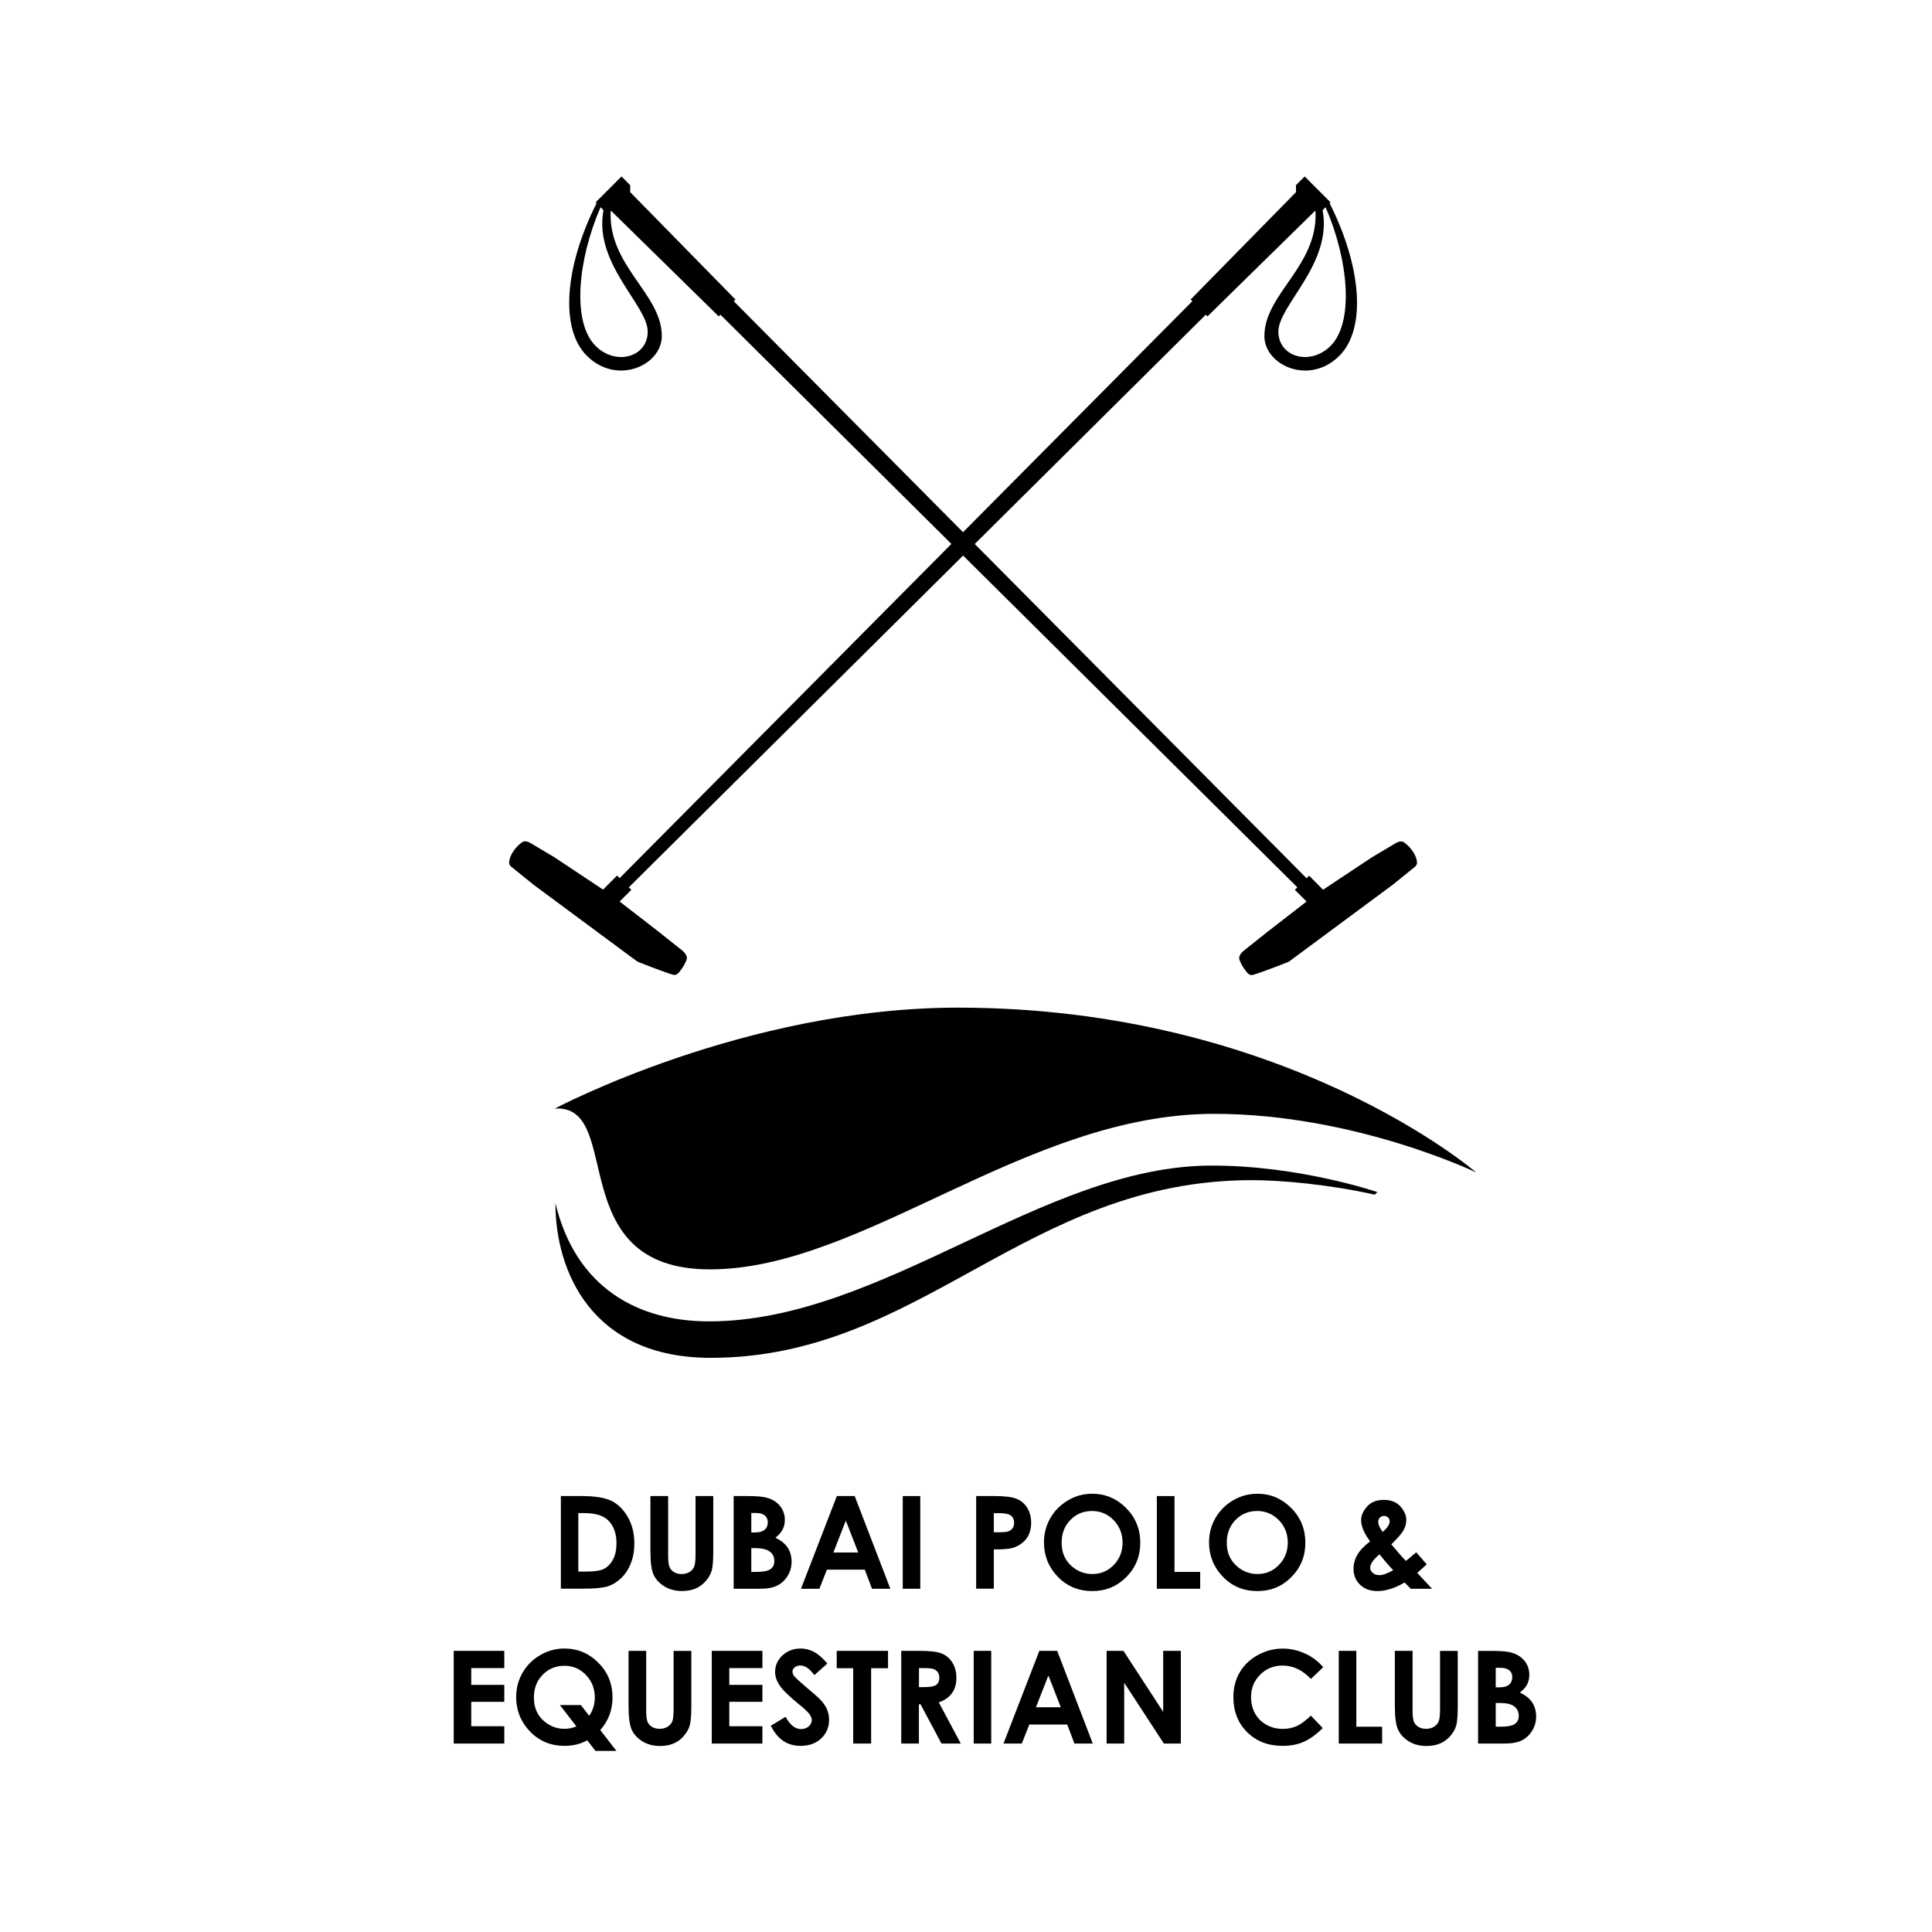
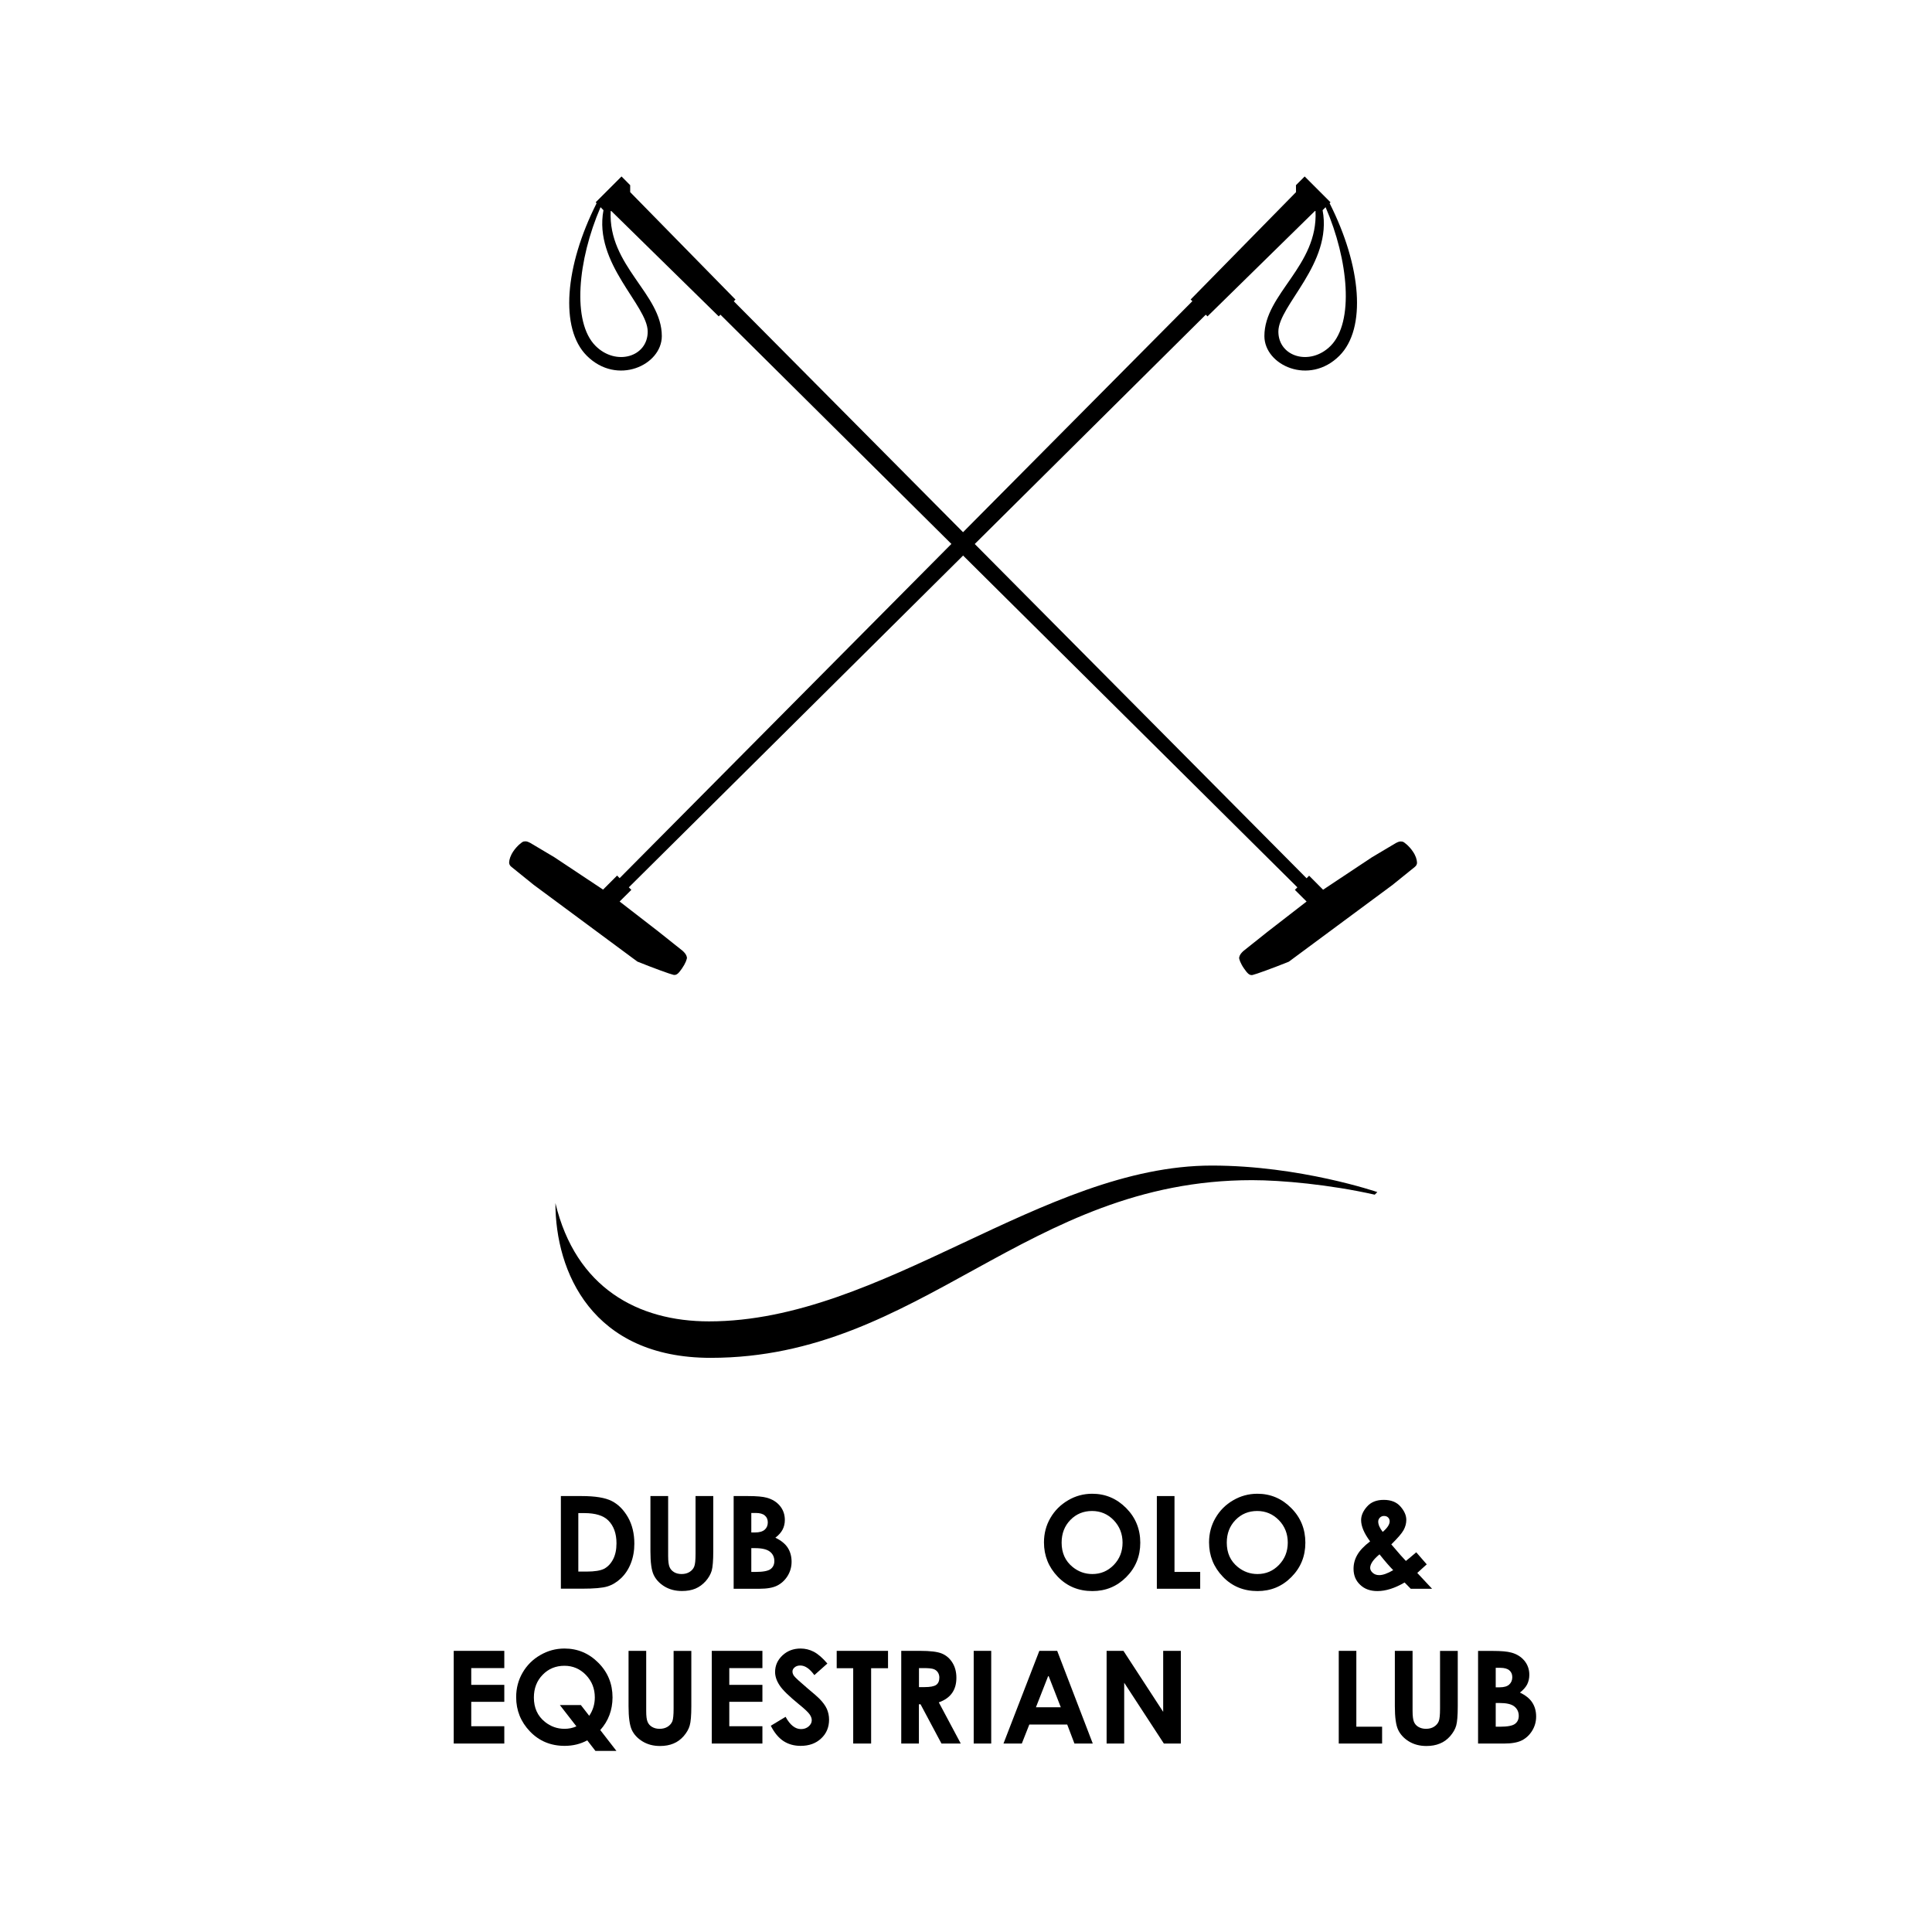
<svg xmlns="http://www.w3.org/2000/svg" version="1.1" id="Layer_1" x="0px" y="0px" viewBox="0 0 283.46 283.46" style="enable-background:new 0 0 283.46 283.46;" xml:space="preserve">
  <style type="text/css">
	.st0{fill:#000000;}
</style>
  <g>
    <g>
-       <path class="st0" d="M104.17,186.24c-21.85,0-12.43-24.26-22.77-23.59c0,0,27.82-14.81,59.16-14.81    c48.08,0,76.02,24.18,76.02,24.18s-17.83-8.6-38.47-8.6C150.49,163.43,126.62,186.24,104.17,186.24z" />
      <path class="st0" d="M183.69,173.15c-33.16,0-48.56,26.07-79.42,26.07c-17.43,0-22.78-12.66-22.78-22.7    c2.99,12.44,12.11,17.35,22.54,17.35c25.42,0,48.95-22.86,73.76-22.86c12.96,0,24.29,3.89,24.29,3.89l-0.38,0.38    C195.07,173.79,188.01,173.15,183.69,173.15z" />
      <g>
        <path class="st0" d="M90.91,132.27l1.72-1.71l-0.37-0.37l84.65-84.02l0.25,0.25l15.76-15.46l0.09,0c0.4,8.08-7.5,12.13-7.5,18.35     c0,4.28,6.59,7.31,11.01,2.88c3.99-3.99,3.23-13.13-1.44-22.37l0.13-0.14l-3.79-3.79l-1.28,1.28l0.01,1.02l-15.46,15.75     l0.25,0.25l-84.03,84.65l-0.37-0.38l-2.06,2.06l-7.15-4.75l-3.53-2.1c-0.46-0.23-0.6-0.27-0.99-0.2     c-0.21,0.04-0.98,0.66-1.5,1.44c-0.44,0.66-0.58,1.19-0.61,1.6c-0.01,0.22,0.07,0.48,0.33,0.67l3.27,2.64l15.21,11.26     c2.25,0.91,4.89,1.87,5.31,1.95c0.49,0.09,0.78-0.29,1.24-0.94c0.51-0.73,0.77-1.43,0.72-1.64c-0.08-0.4-0.31-0.65-0.63-0.95     l-3.58-2.85L90.91,132.27z M187.56,48.65c0-3.86,7.97-9.97,6.49-17.81l0.44-0.44c3.36,7.75,4.21,16.86,0.73,20.35     C192.23,53.74,187.57,52.38,187.56,48.65z" />
        <path class="st0" d="M186.02,136.67l-3.58,2.85c-0.32,0.3-0.55,0.55-0.63,0.95c-0.05,0.2,0.2,0.9,0.72,1.64     c0.46,0.65,0.76,1.03,1.24,0.94c0.42-0.08,3.07-1.04,5.32-1.95l15.21-11.26l3.27-2.64c0.25-0.19,0.35-0.45,0.33-0.67     c-0.03-0.42-0.16-0.94-0.61-1.6c-0.52-0.78-1.29-1.4-1.5-1.44c-0.39-0.07-0.54-0.03-0.99,0.2l-3.53,2.1l-7.15,4.75l-2.05-2.06     l-0.37,0.38L107.66,44.2l0.25-0.25L92.46,28.19l0-1.02l-1.27-1.28l-3.79,3.79l0.13,0.14c-4.67,9.24-5.42,18.39-1.44,22.37     c4.43,4.43,11.01,1.4,11.01-2.88c0-6.22-7.9-10.27-7.5-18.35l0.09,0l15.76,15.46l0.25-0.25l84.65,84.02l-0.37,0.37l1.72,1.71     L186.02,136.67z M87.38,50.75c-3.49-3.49-2.63-12.59,0.73-20.35l0.43,0.44c-1.47,7.84,6.49,13.95,6.49,17.81     C95.04,52.38,90.37,53.74,87.38,50.75z" />
      </g>
    </g>
    <g>
      <path class="st0" d="M82.28,219.5h3.07c1.98,0,3.45,0.24,4.41,0.73c0.96,0.49,1.75,1.29,2.38,2.39c0.62,1.1,0.93,2.39,0.93,3.86    c0,1.05-0.17,2.01-0.52,2.9c-0.35,0.88-0.83,1.6-1.44,2.18c-0.61,0.58-1.28,0.98-1.99,1.2c-0.71,0.22-1.95,0.33-3.72,0.33h-3.11    V219.5z M84.85,222v8.58h1.21c1.18,0,2.04-0.14,2.57-0.41c0.53-0.28,0.97-0.73,1.31-1.37c0.34-0.64,0.51-1.44,0.51-2.37    c0-1.44-0.41-2.56-1.21-3.36c-0.73-0.72-1.9-1.07-3.51-1.07H84.85z" />
      <path class="st0" d="M95.43,219.5h2.6v8.79c0,0.76,0.07,1.29,0.2,1.61c0.13,0.32,0.35,0.57,0.66,0.76    c0.3,0.18,0.67,0.28,1.11,0.28c0.46,0,0.85-0.1,1.18-0.31c0.33-0.21,0.56-0.48,0.68-0.8c0.13-0.32,0.19-0.94,0.19-1.86v-8.47h2.6    v8.1c0,1.37-0.08,2.32-0.23,2.85c-0.16,0.53-0.45,1.04-0.88,1.53c-0.44,0.49-0.94,0.86-1.51,1.1c-0.57,0.24-1.23,0.35-1.98,0.35    c-0.99,0-1.84-0.23-2.58-0.68c-0.73-0.45-1.25-1.02-1.57-1.7c-0.32-0.68-0.47-1.83-0.47-3.45V219.5z" />
      <path class="st0" d="M107.64,233.1v-13.6h2.13c1.24,0,2.14,0.08,2.72,0.24c0.81,0.22,1.46,0.62,1.94,1.2    c0.48,0.58,0.72,1.27,0.72,2.07c0,0.51-0.11,0.99-0.33,1.41c-0.22,0.42-0.57,0.82-1.06,1.19c0.82,0.39,1.43,0.88,1.81,1.46    c0.38,0.59,0.57,1.28,0.57,2.07c0,0.76-0.2,1.46-0.59,2.09c-0.4,0.63-0.91,1.1-1.53,1.41c-0.62,0.31-1.48,0.46-2.58,0.46H107.64z     M110.23,221.97v2.87h0.56c0.63,0,1.1-0.14,1.4-0.4c0.31-0.27,0.46-0.63,0.46-1.08c0-0.43-0.15-0.77-0.44-1.01    c-0.29-0.25-0.73-0.37-1.32-0.37H110.23z M110.23,227.14v3.49h0.65c1.07,0,1.8-0.14,2.17-0.41c0.37-0.27,0.56-0.67,0.56-1.18    c0-0.59-0.22-1.05-0.66-1.39c-0.44-0.34-1.17-0.51-2.18-0.51H110.23z" />
-       <path class="st0" d="M122.78,219.5h2.62l5.23,13.6h-2.69l-1.06-2.8h-5.56l-1.1,2.8h-2.7L122.78,219.5z M124.1,223.11l-1.83,4.67    h3.65L124.1,223.11z" />
-       <path class="st0" d="M132.45,219.5h2.57v13.6h-2.57V219.5z" />
-       <path class="st0" d="M143.22,219.5h2.74c1.48,0,2.55,0.14,3.21,0.41c0.66,0.27,1.17,0.71,1.55,1.33c0.38,0.61,0.57,1.35,0.57,2.2    c0,0.95-0.25,1.74-0.74,2.36c-0.5,0.63-1.17,1.07-2.02,1.32c-0.5,0.14-1.41,0.21-2.72,0.21v5.76h-2.59V219.5z M145.8,224.81h0.82    c0.65,0,1.1-0.05,1.35-0.14c0.25-0.1,0.45-0.25,0.6-0.46c0.14-0.21,0.22-0.47,0.22-0.78c0-0.52-0.2-0.91-0.61-1.15    c-0.29-0.18-0.84-0.27-1.64-0.27h-0.73V224.81z" />
      <path class="st0" d="M160.25,219.16c1.93,0,3.58,0.7,4.97,2.09c1.38,1.39,2.08,3.09,2.08,5.09c0,1.99-0.68,3.66-2.05,5.04    c-1.37,1.38-3.02,2.06-4.97,2.06c-2.04,0-3.73-0.7-5.09-2.11c-1.35-1.41-2.02-3.09-2.02-5.03c0-1.3,0.31-2.5,0.94-3.58    c0.63-1.09,1.5-1.96,2.6-2.6C157.79,219.48,158.98,219.16,160.25,219.16z M160.22,221.69c-1.26,0-2.32,0.44-3.17,1.31    c-0.86,0.88-1.29,1.99-1.29,3.34c0,1.51,0.54,2.69,1.62,3.57c0.84,0.68,1.8,1.03,2.89,1.03c1.23,0,2.27-0.44,3.14-1.33    c0.86-0.89,1.29-1.98,1.29-3.28c0-1.29-0.44-2.39-1.3-3.29C162.53,222.14,161.47,221.69,160.22,221.69z" />
      <path class="st0" d="M169.73,219.5h2.59v11.13h3.77v2.47h-6.36V219.5z" />
      <path class="st0" d="M184.48,219.16c1.93,0,3.58,0.7,4.96,2.09c1.39,1.39,2.08,3.09,2.08,5.09c0,1.99-0.68,3.66-2.05,5.04    c-1.36,1.38-3.02,2.06-4.97,2.06c-2.04,0-3.74-0.7-5.09-2.11c-1.35-1.41-2.02-3.09-2.02-5.03c0-1.3,0.31-2.5,0.94-3.58    c0.63-1.09,1.49-1.96,2.6-2.6C182.02,219.48,183.21,219.16,184.48,219.16z M184.45,221.69c-1.26,0-2.32,0.44-3.17,1.31    c-0.86,0.88-1.29,1.99-1.29,3.34c0,1.51,0.54,2.69,1.62,3.57c0.84,0.68,1.8,1.03,2.89,1.03c1.23,0,2.27-0.44,3.14-1.33    c0.86-0.89,1.3-1.98,1.3-3.28c0-1.29-0.43-2.39-1.3-3.29C186.76,222.14,185.7,221.69,184.45,221.69z" />
      <path class="st0" d="M207.79,227.75l1.54,1.77l-0.7,0.63l-0.69,0.63l2.17,2.32h-3.13l-0.9-0.92c-1.43,0.84-2.76,1.26-3.99,1.26    c-1.04,0-1.89-0.3-2.53-0.92c-0.65-0.61-0.97-1.39-0.97-2.35c0-0.72,0.18-1.4,0.55-2.04c0.36-0.64,0.99-1.3,1.88-1.98    c-0.88-1.18-1.32-2.22-1.32-3.12c0-0.67,0.29-1.34,0.87-1.99c0.58-0.66,1.4-0.98,2.45-0.98c1.07,0,1.88,0.32,2.45,0.97    c0.57,0.65,0.86,1.3,0.86,1.96c0,0.52-0.13,1.01-0.39,1.49c-0.26,0.48-0.86,1.18-1.81,2.11c1.1,1.3,1.82,2.11,2.14,2.43    C206.47,228.86,206.98,228.45,207.79,227.75z M204.41,230.37c-0.47-0.47-1.15-1.24-2.01-2.32c-0.92,0.76-1.37,1.42-1.37,1.99    c0,0.26,0.13,0.51,0.38,0.73c0.25,0.22,0.56,0.33,0.95,0.33C202.89,231.1,203.58,230.86,204.41,230.37z M202.87,224.76    c0.68-0.58,1.02-1.1,1.02-1.55c0-0.23-0.08-0.43-0.23-0.57c-0.15-0.15-0.36-0.22-0.61-0.22c-0.23,0-0.43,0.08-0.6,0.25    c-0.16,0.17-0.24,0.36-0.24,0.58C202.21,223.69,202.43,224.19,202.87,224.76z" />
      <path class="st0" d="M66.57,242.21h7.42v2.53h-4.85v2.46h4.85v2.49h-4.85v3.58h4.85v2.54h-7.42V242.21z" />
      <path class="st0" d="M88.07,253.83l2.37,3.06h-3.08l-1.2-1.55c-0.99,0.54-2.1,0.81-3.32,0.81c-2.04,0-3.74-0.71-5.09-2.12    c-1.35-1.41-2.02-3.09-2.02-5.03c0-1.3,0.31-2.49,0.94-3.58c0.63-1.09,1.5-1.96,2.6-2.59c1.1-0.64,2.28-0.96,3.55-0.96    c1.93,0,3.59,0.7,4.97,2.09c1.39,1.39,2.08,3.09,2.08,5.09C89.86,250.9,89.27,252.49,88.07,253.83z M86.45,251.74    c0.55-0.81,0.82-1.71,0.82-2.7c0-1.29-0.43-2.38-1.3-3.29c-0.87-0.9-1.92-1.35-3.16-1.35c-1.27,0-2.34,0.44-3.19,1.32    c-0.86,0.88-1.29,1.99-1.29,3.34c0,1.51,0.54,2.7,1.62,3.57c0.85,0.68,1.8,1.02,2.88,1.02c0.61,0,1.2-0.12,1.74-0.36l-2.43-3.13    h3.08L86.45,251.74z" />
      <path class="st0" d="M92.21,242.21h2.6v8.8c0,0.76,0.06,1.29,0.2,1.61c0.13,0.32,0.35,0.57,0.66,0.75c0.3,0.18,0.67,0.28,1.1,0.28    c0.46,0,0.85-0.1,1.19-0.31c0.33-0.21,0.55-0.48,0.69-0.8c0.12-0.33,0.18-0.94,0.18-1.85v-8.47h2.6v8.11    c0,1.37-0.08,2.32-0.24,2.85c-0.15,0.53-0.45,1.04-0.88,1.54c-0.43,0.49-0.93,0.86-1.5,1.09c-0.56,0.24-1.23,0.36-1.98,0.36    c-0.98,0-1.84-0.23-2.57-0.68c-0.73-0.45-1.26-1.02-1.57-1.7c-0.31-0.68-0.47-1.83-0.47-3.45V242.21z" />
      <path class="st0" d="M104.43,242.21h7.43v2.53H107v2.46h4.86v2.49H107v3.58h4.86v2.54h-7.43V242.21z" />
      <path class="st0" d="M121.39,244.07l-1.91,1.7c-0.68-0.94-1.36-1.41-2.06-1.41c-0.34,0-0.62,0.09-0.83,0.27    c-0.22,0.18-0.32,0.39-0.32,0.61c0,0.23,0.08,0.44,0.23,0.65c0.21,0.27,0.84,0.85,1.9,1.75c0.99,0.83,1.58,1.34,1.79,1.56    c0.53,0.53,0.9,1.04,1.12,1.52c0.21,0.48,0.33,1.01,0.33,1.58c0,1.11-0.38,2.04-1.16,2.76c-0.77,0.73-1.77,1.09-3.01,1.09    c-0.97,0-1.81-0.24-2.53-0.71c-0.72-0.48-1.33-1.22-1.85-2.24l2.17-1.31c0.65,1.2,1.41,1.8,2.26,1.8c0.45,0,0.82-0.13,1.12-0.39    c0.3-0.26,0.46-0.56,0.46-0.9c0-0.31-0.12-0.61-0.35-0.92c-0.23-0.31-0.73-0.78-1.51-1.41c-1.48-1.21-2.44-2.14-2.86-2.8    c-0.44-0.66-0.66-1.31-0.66-1.96c0-0.94,0.36-1.75,1.08-2.43c0.72-0.67,1.6-1.01,2.66-1.01c0.68,0,1.33,0.16,1.93,0.47    C120.02,242.67,120.68,243.24,121.39,244.07z" />
      <path class="st0" d="M122.77,242.21h7.52v2.55h-2.48v11.05h-2.63v-11.05h-2.42V242.21z" />
      <path class="st0" d="M132.24,242.21h2.75c1.5,0,2.57,0.13,3.21,0.4c0.64,0.27,1.15,0.71,1.54,1.34c0.39,0.63,0.58,1.36,0.58,2.21    c0,0.9-0.21,1.64-0.64,2.25c-0.43,0.6-1.07,1.05-1.94,1.36l3.22,6.04h-2.83l-3.07-5.76h-0.24v5.76h-2.59V242.21z M134.83,247.53    h0.81c0.83,0,1.4-0.11,1.71-0.32c0.31-0.22,0.47-0.58,0.47-1.08c0-0.3-0.08-0.55-0.23-0.78c-0.15-0.22-0.36-0.38-0.63-0.47    c-0.26-0.09-0.73-0.14-1.42-0.14h-0.71V247.53z" />
      <path class="st0" d="M142.86,242.21h2.57v13.6h-2.57V242.21z" />
      <path class="st0" d="M152.49,242.21h2.62l5.22,13.6h-2.69l-1.06-2.79h-5.56l-1.1,2.79h-2.69L152.49,242.21z M153.82,245.82    l-1.83,4.67h3.65L153.82,245.82z" />
      <path class="st0" d="M162.36,242.21h2.47l5.83,8.95v-8.95h2.59v13.6h-2.49l-5.82-8.92v8.92h-2.58V242.21z" />
-       <path class="st0" d="M194.14,244.61l-1.81,1.72c-1.23-1.3-2.61-1.96-4.15-1.96c-1.3,0-2.4,0.44-3.29,1.34    c-0.89,0.89-1.34,1.98-1.34,3.28c0,0.91,0.2,1.71,0.59,2.41c0.4,0.7,0.95,1.26,1.67,1.66c0.72,0.4,1.52,0.6,2.4,0.6    c0.75,0,1.44-0.14,2.06-0.42c0.62-0.28,1.3-0.79,2.05-1.53l1.76,1.83c-1.01,0.98-1.96,1.66-2.85,2.04    c-0.89,0.38-1.91,0.57-3.06,0.57c-2.11,0-3.84-0.67-5.19-2.01c-1.35-1.34-2.02-3.05-2.02-5.15c0-1.35,0.31-2.56,0.92-3.61    c0.62-1.06,1.5-1.91,2.64-2.54c1.14-0.64,2.37-0.96,3.69-0.96c1.11,0,2.2,0.24,3.23,0.71    C192.5,243.06,193.39,243.73,194.14,244.61z" />
      <path class="st0" d="M196.42,242.21H199v11.13h3.78v2.47h-6.36V242.21z" />
      <path class="st0" d="M204.65,242.21h2.6v8.8c0,0.76,0.07,1.29,0.2,1.61c0.13,0.32,0.35,0.57,0.66,0.75    c0.31,0.18,0.68,0.28,1.11,0.28c0.45,0,0.85-0.1,1.18-0.31c0.33-0.21,0.56-0.48,0.69-0.8c0.13-0.33,0.19-0.94,0.19-1.85v-8.47h2.6    v8.11c0,1.37-0.08,2.32-0.23,2.85c-0.15,0.53-0.45,1.04-0.88,1.54c-0.43,0.49-0.93,0.86-1.51,1.09c-0.57,0.24-1.23,0.36-1.98,0.36    c-0.99,0-1.85-0.23-2.58-0.68c-0.73-0.45-1.25-1.02-1.57-1.7c-0.32-0.68-0.48-1.83-0.48-3.45V242.21z" />
      <path class="st0" d="M216.86,255.82v-13.6H219c1.24,0,2.14,0.08,2.72,0.24c0.81,0.21,1.46,0.62,1.94,1.2    c0.48,0.58,0.72,1.28,0.72,2.07c0,0.52-0.11,0.98-0.32,1.41c-0.22,0.42-0.58,0.82-1.06,1.19c0.82,0.39,1.43,0.87,1.81,1.46    c0.38,0.58,0.57,1.27,0.57,2.06c0,0.76-0.2,1.46-0.59,2.09c-0.39,0.63-0.9,1.1-1.52,1.41c-0.62,0.31-1.48,0.46-2.58,0.46H216.86z     M219.45,244.69v2.87h0.57c0.63,0,1.1-0.13,1.4-0.4c0.3-0.27,0.46-0.63,0.46-1.08c0-0.43-0.14-0.77-0.43-1.01    c-0.29-0.25-0.73-0.37-1.32-0.37H219.45z M219.45,249.86v3.48h0.65c1.07,0,1.8-0.14,2.17-0.41c0.37-0.27,0.56-0.67,0.56-1.18    c0-0.58-0.22-1.04-0.66-1.39c-0.43-0.34-1.16-0.5-2.18-0.5H219.45z" />
    </g>
  </g>
</svg>